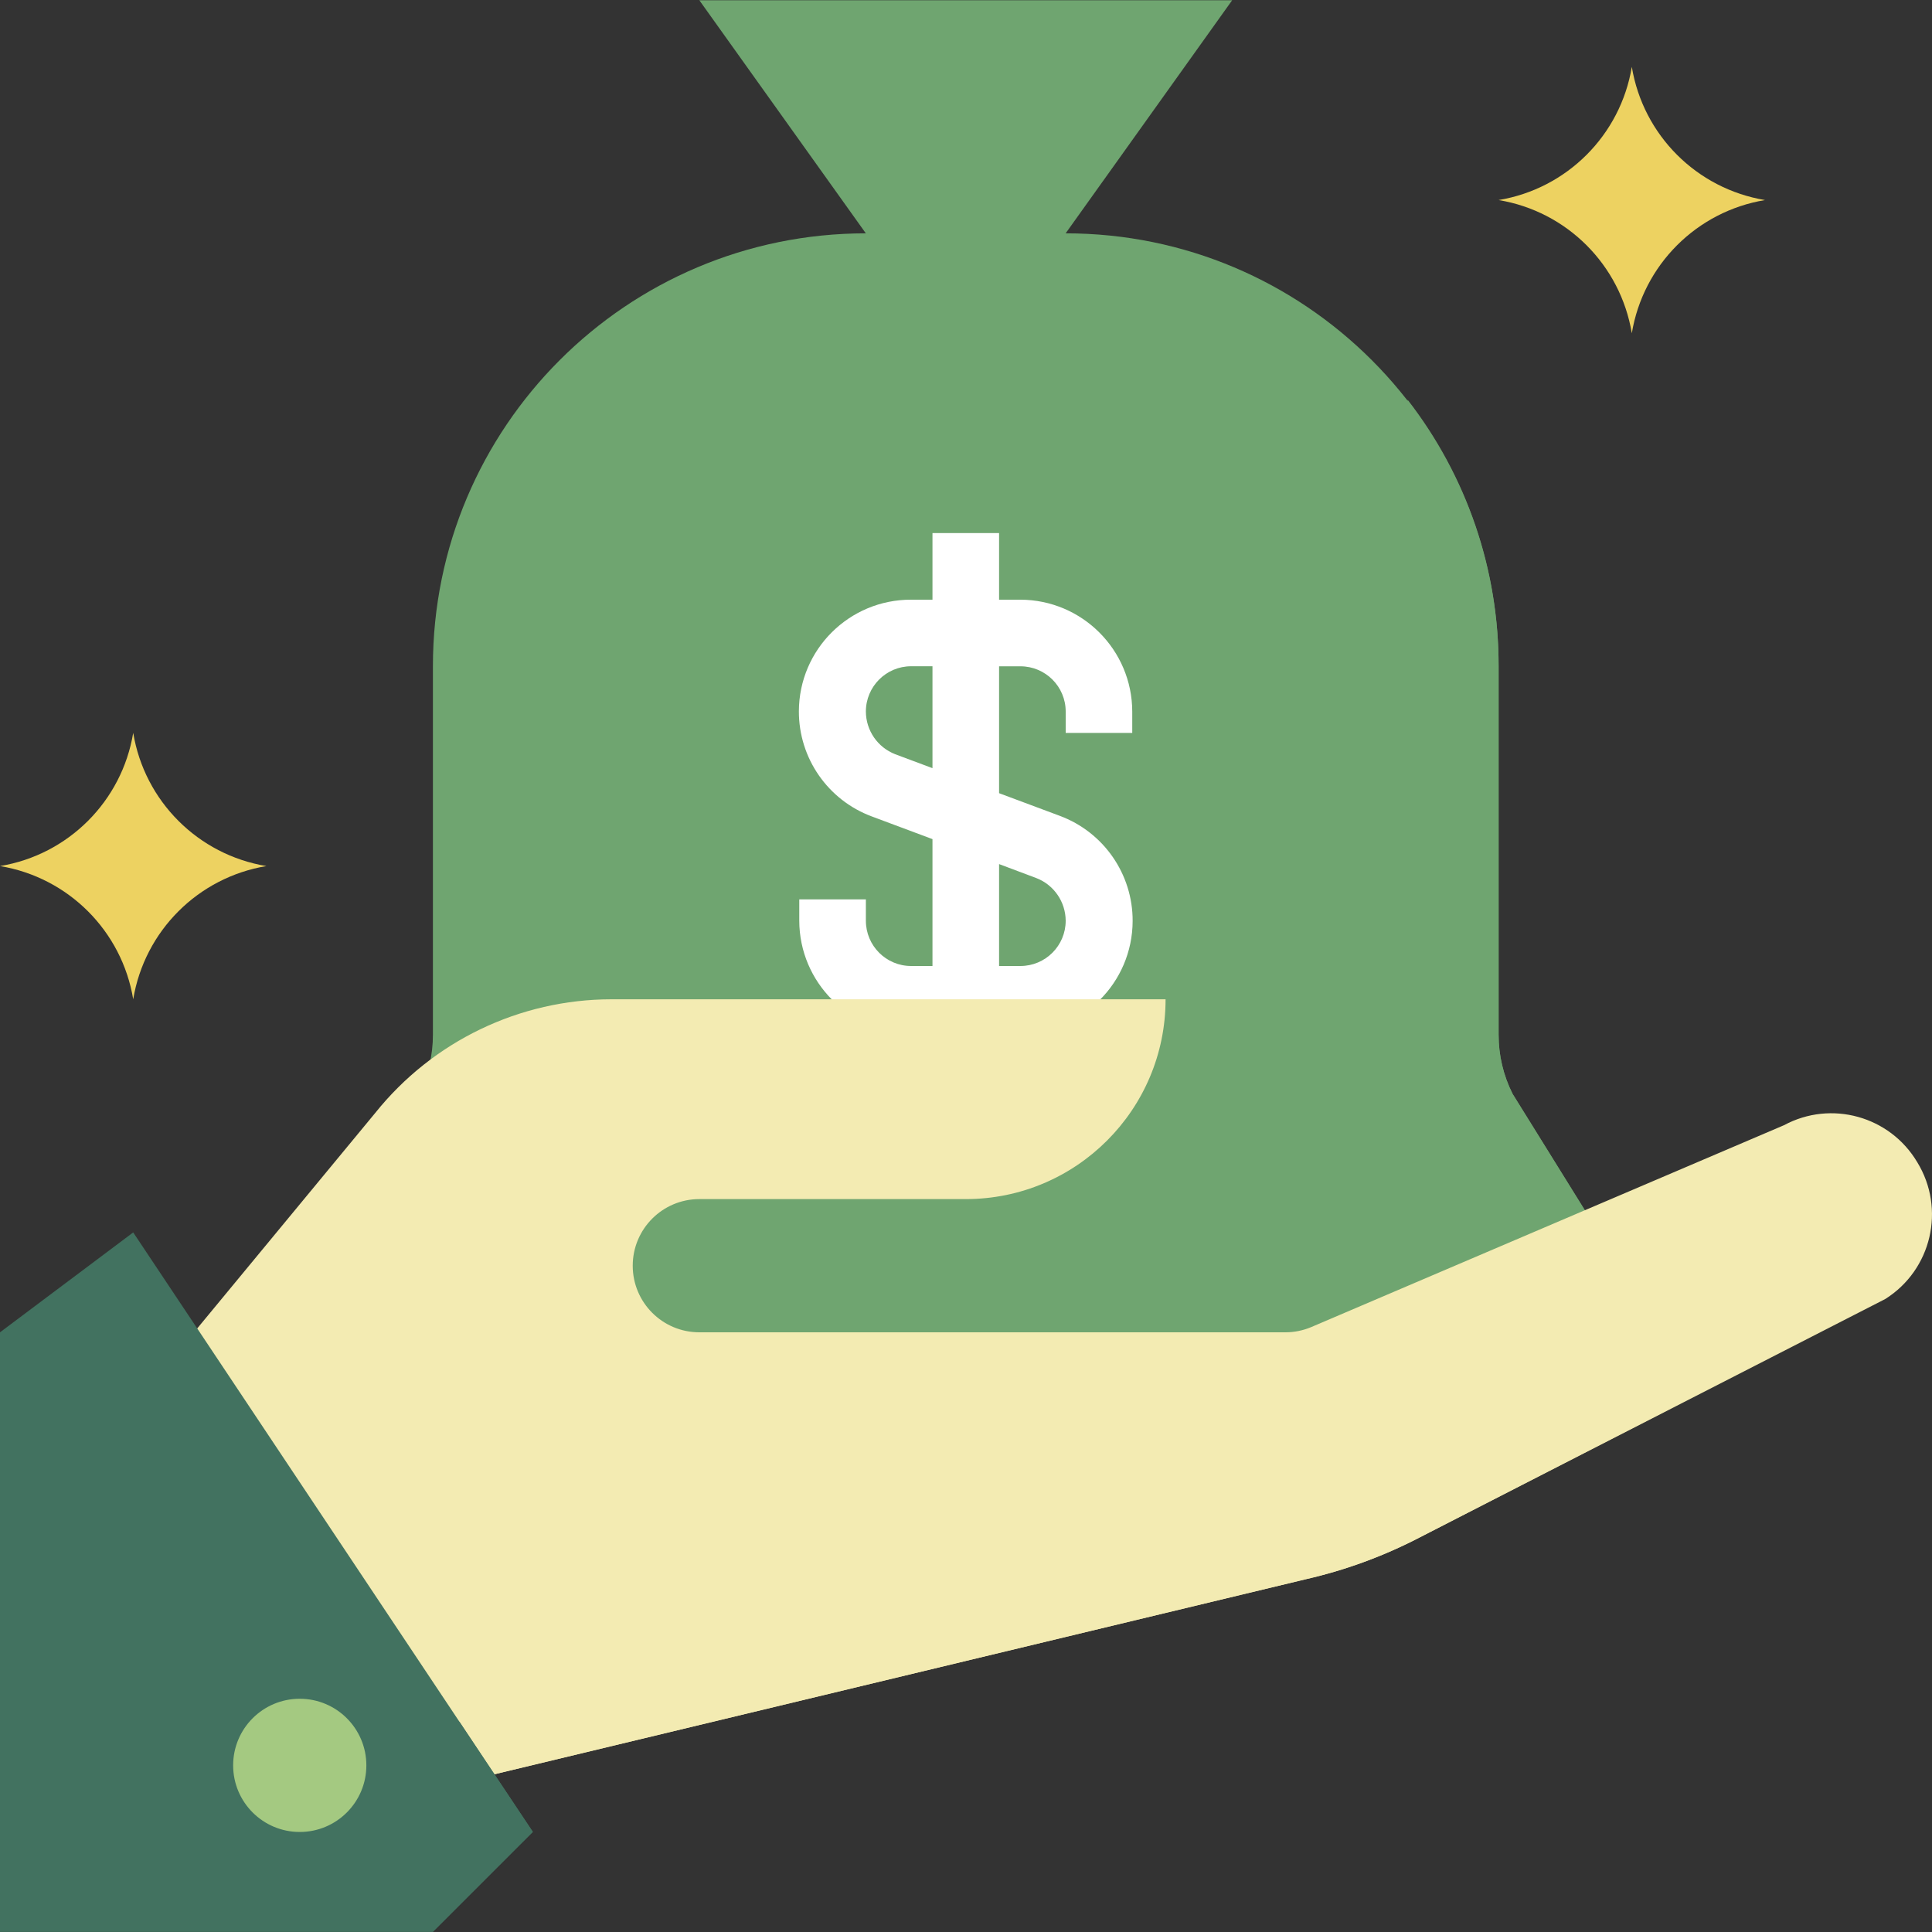
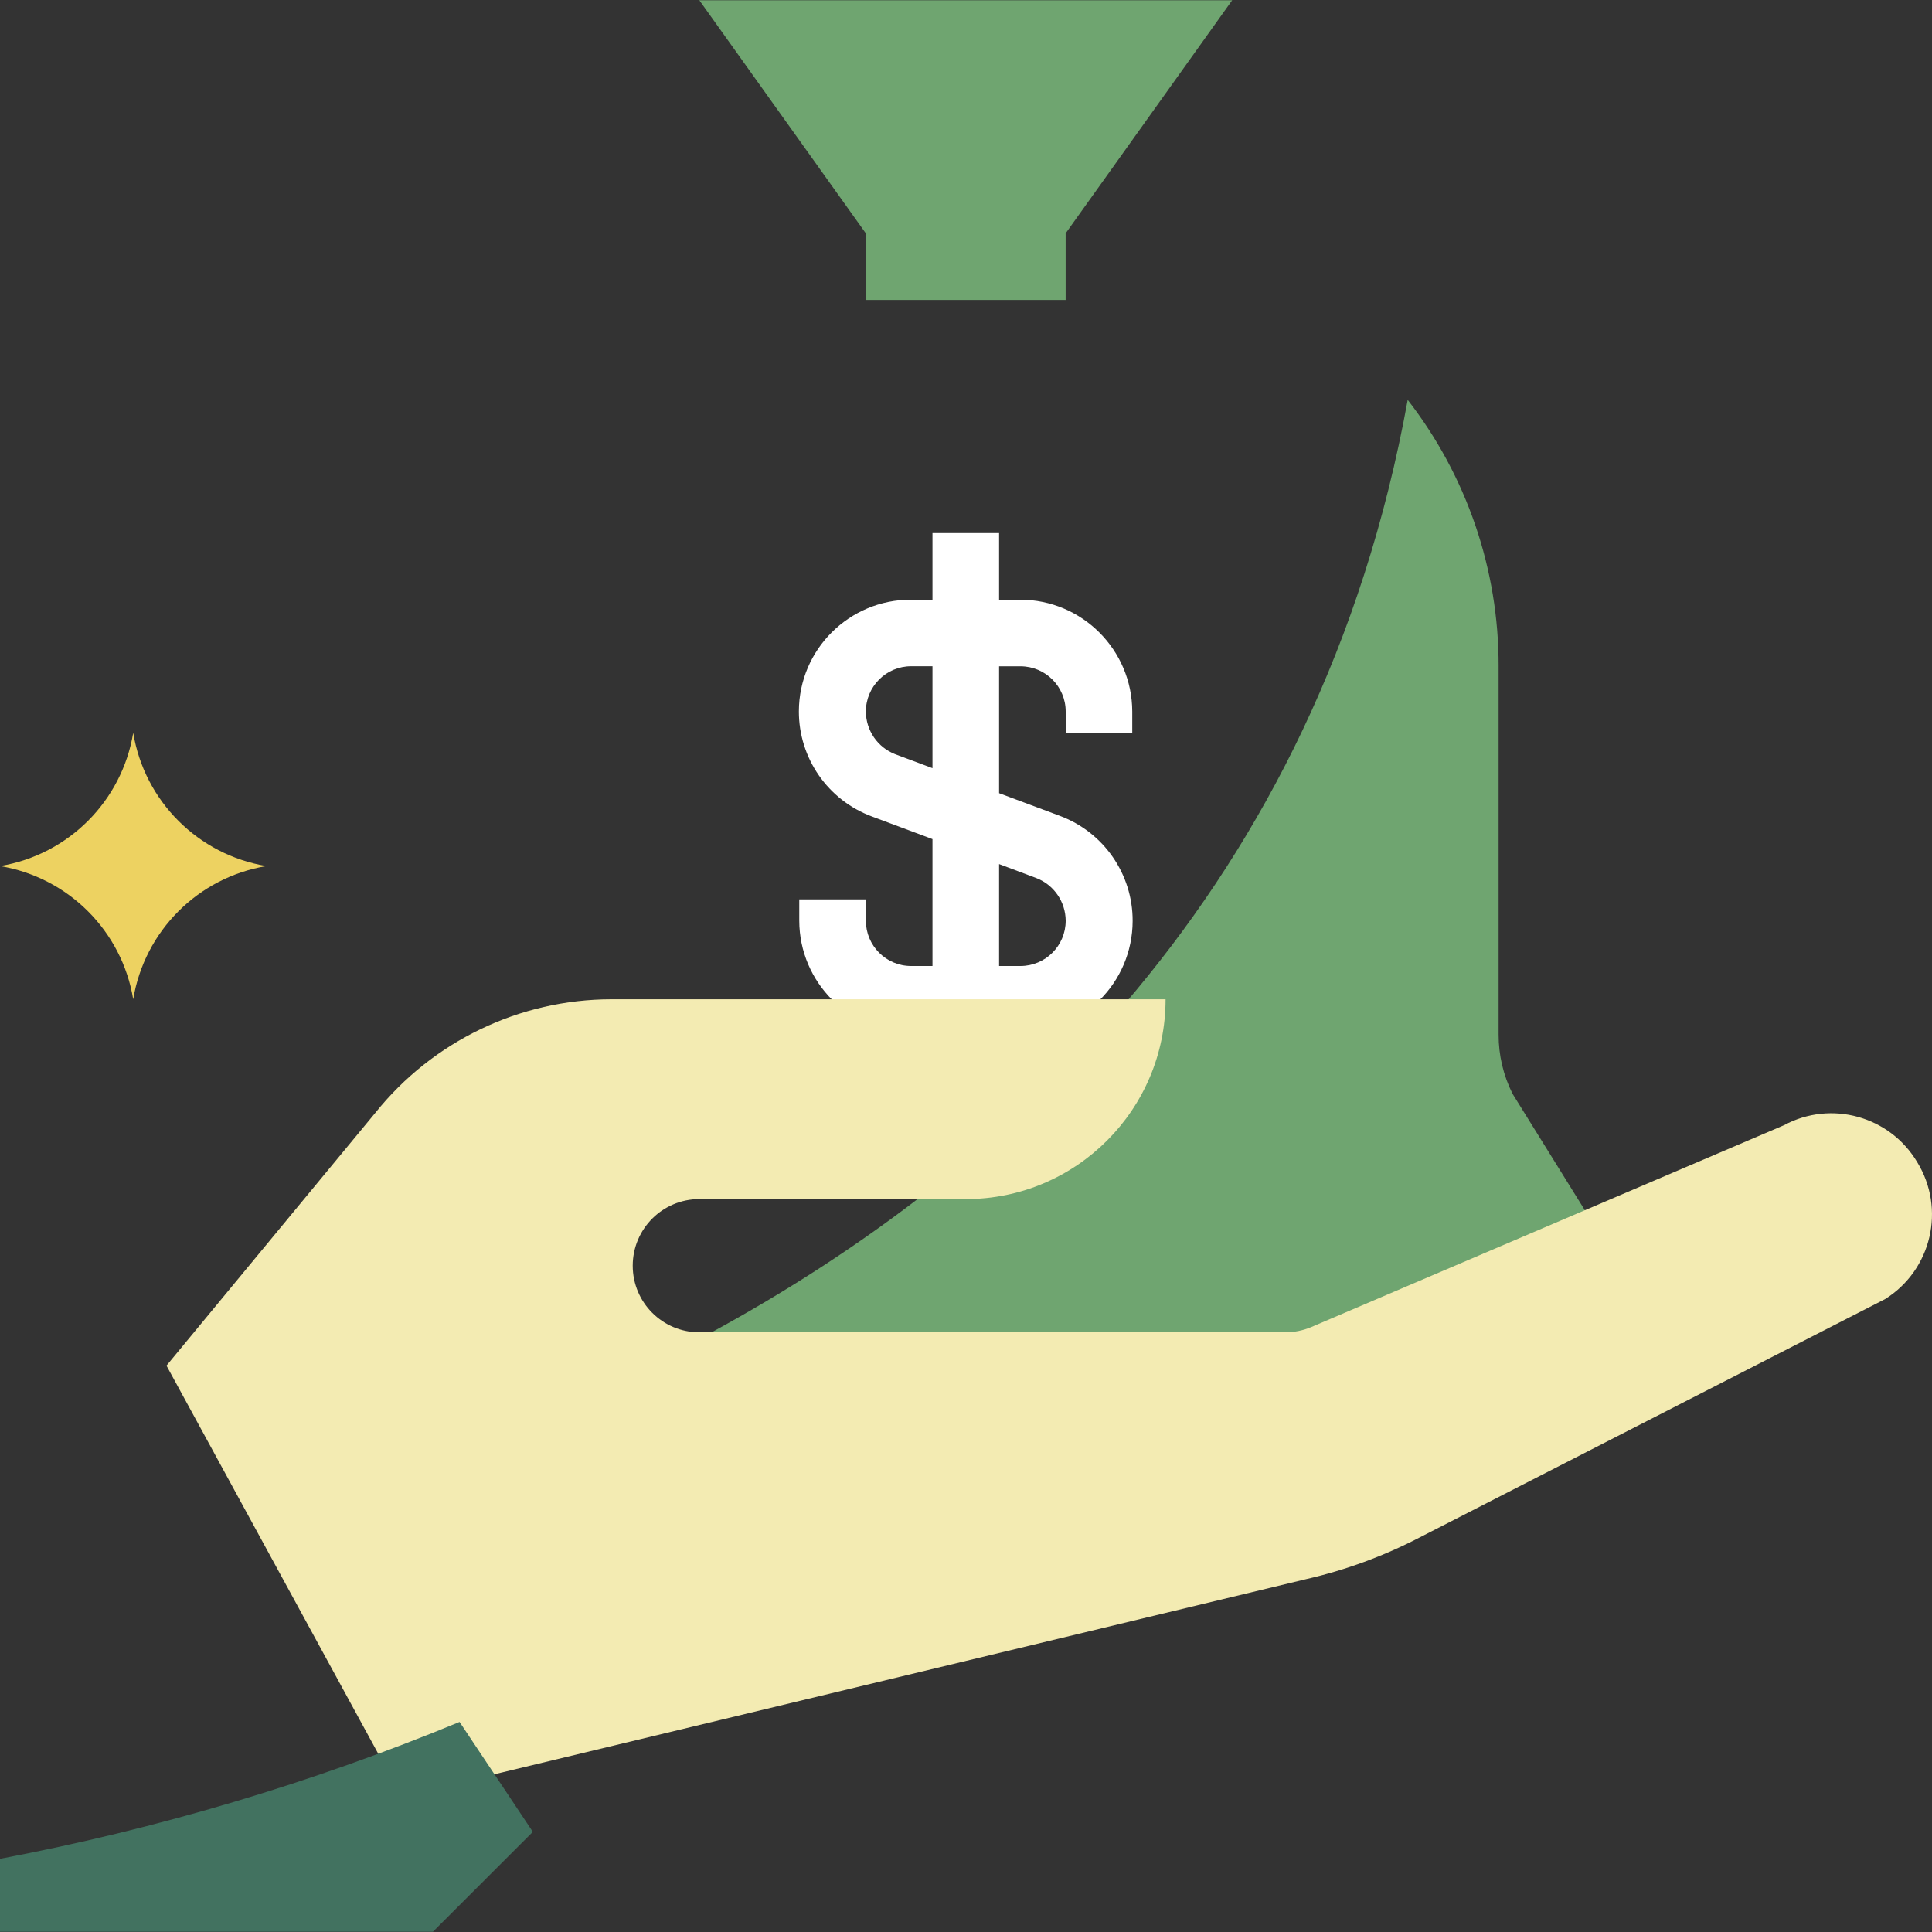
<svg xmlns="http://www.w3.org/2000/svg" width="40" height="40" viewBox="0 0 40 40" fill="none">
  <rect x="0" y="0" width="40" height="40" fill="#333333" stroke="none" />
  <g clip-path="url(#clip0)">
-     <path d="M33.095 25.978C33.096 25.676 33.012 25.38 32.854 25.123L31.316 22.647C31.125 22.267 31.025 21.846 31.027 21.42V13.794C31.027 8.844 27.014 4.831 22.063 4.831H17.926C12.976 4.831 8.963 8.844 8.963 13.794V21.42C8.964 21.846 8.865 22.267 8.673 22.647L7.136 25.123C6.977 25.38 6.894 25.676 6.895 25.978C6.898 26.864 7.615 27.581 8.501 27.584H31.488C32.375 27.581 33.092 26.863 33.095 25.978Z" fill="#6FA570" />
    <path d="M22.063 4.831L25.511 0.005H14.479L17.926 4.831V6.21H22.063V4.831Z" fill="#6FA570" />
    <path d="M32.854 25.123L31.317 22.648C31.125 22.267 31.026 21.847 31.027 21.421V13.795C31.032 11.798 30.369 9.856 29.145 8.279C27.304 18.421 20.823 24.268 14.734 27.584H31.489C32.38 27.588 33.105 26.869 33.108 25.977C33.11 25.675 33.026 25.379 32.868 25.123H32.854Z" fill="#6FA570" />
    <path d="M23.442 15.174V14.732C23.439 13.455 22.404 12.419 21.126 12.416H20.685V11.037H19.306V12.416H18.864C17.585 12.412 16.544 13.445 16.54 14.725C16.537 15.696 17.14 16.566 18.051 16.904L19.306 17.373V20H18.864C18.346 20 17.927 19.58 17.927 19.062V18.621H16.548V19.062C16.551 20.34 17.587 21.375 18.864 21.379H21.126C22.406 21.383 23.446 20.349 23.45 19.07C23.454 18.098 22.85 17.228 21.939 16.89L20.685 16.422V13.795H21.126C21.644 13.795 22.064 14.214 22.064 14.732V15.174H23.442ZM21.457 18.18C21.821 18.321 22.061 18.671 22.064 19.062C22.064 19.58 21.644 20 21.126 20H20.685V17.89L21.457 18.18ZM19.306 15.904L18.533 15.615C18.169 15.473 17.929 15.123 17.927 14.732C17.927 14.214 18.347 13.794 18.864 13.794H19.306V15.904Z" fill="white" />
-     <path d="M33.785 6.9C33.55 5.485 32.442 4.376 31.027 4.142C32.442 3.907 33.55 2.799 33.785 1.384C34.019 2.799 35.128 3.907 36.543 4.142C35.128 4.376 34.019 5.485 33.785 6.9Z" fill="#EDD261" />
    <path d="M2.758 20.689C2.524 19.274 1.415 18.166 0 17.931C1.415 17.697 2.524 16.588 2.758 15.173C2.992 16.588 4.101 17.697 5.516 17.931C4.101 18.166 2.992 19.274 2.758 20.689Z" fill="#EDD261" />
    <path d="M39.694 24.061C39.127 23.108 37.911 22.771 36.936 23.296L27.152 27.474C26.98 27.547 26.794 27.585 26.607 27.584H14.479C13.717 27.584 13.1 26.967 13.1 26.205C13.1 25.444 13.717 24.826 14.479 24.826H19.995C22.28 24.826 24.132 22.974 24.132 20.689H12.659C10.757 20.691 8.959 21.556 7.77 23.041L3.447 28.274L8.315 37.196L27.048 32.693C27.858 32.507 28.641 32.22 29.379 31.838L39.032 26.895C39.992 26.291 40.287 25.028 39.694 24.061Z" fill="#F3EBB2" />
-     <path d="M6.764 34.355L8.315 37.196L27.048 32.693C27.858 32.507 28.641 32.22 29.379 31.838L34.598 29.156C25.924 31.811 14.41 33.465 6.764 34.355Z" fill="#F3EBB2" />
-     <path d="M0 27.584V39.995H8.963L11.032 37.927L2.758 25.516L0 27.584Z" fill="#427260" />
    <path d="M0 39.995H8.963L11.032 37.927L9.515 35.651C6.448 36.917 3.26 37.867 0 38.485V39.995Z" fill="#427260" />
-     <path d="M6.206 37.929C6.967 37.929 7.585 37.312 7.585 36.55C7.585 35.788 6.967 35.171 6.206 35.171C5.444 35.171 4.827 35.788 4.827 36.55C4.827 37.312 5.444 37.929 6.206 37.929Z" fill="#A4C981" />
  </g>
  <defs>
    <clipPath id="clip0">
      <rect width="40" height="40" fill="white" />
    </clipPath>
  </defs>
</svg>